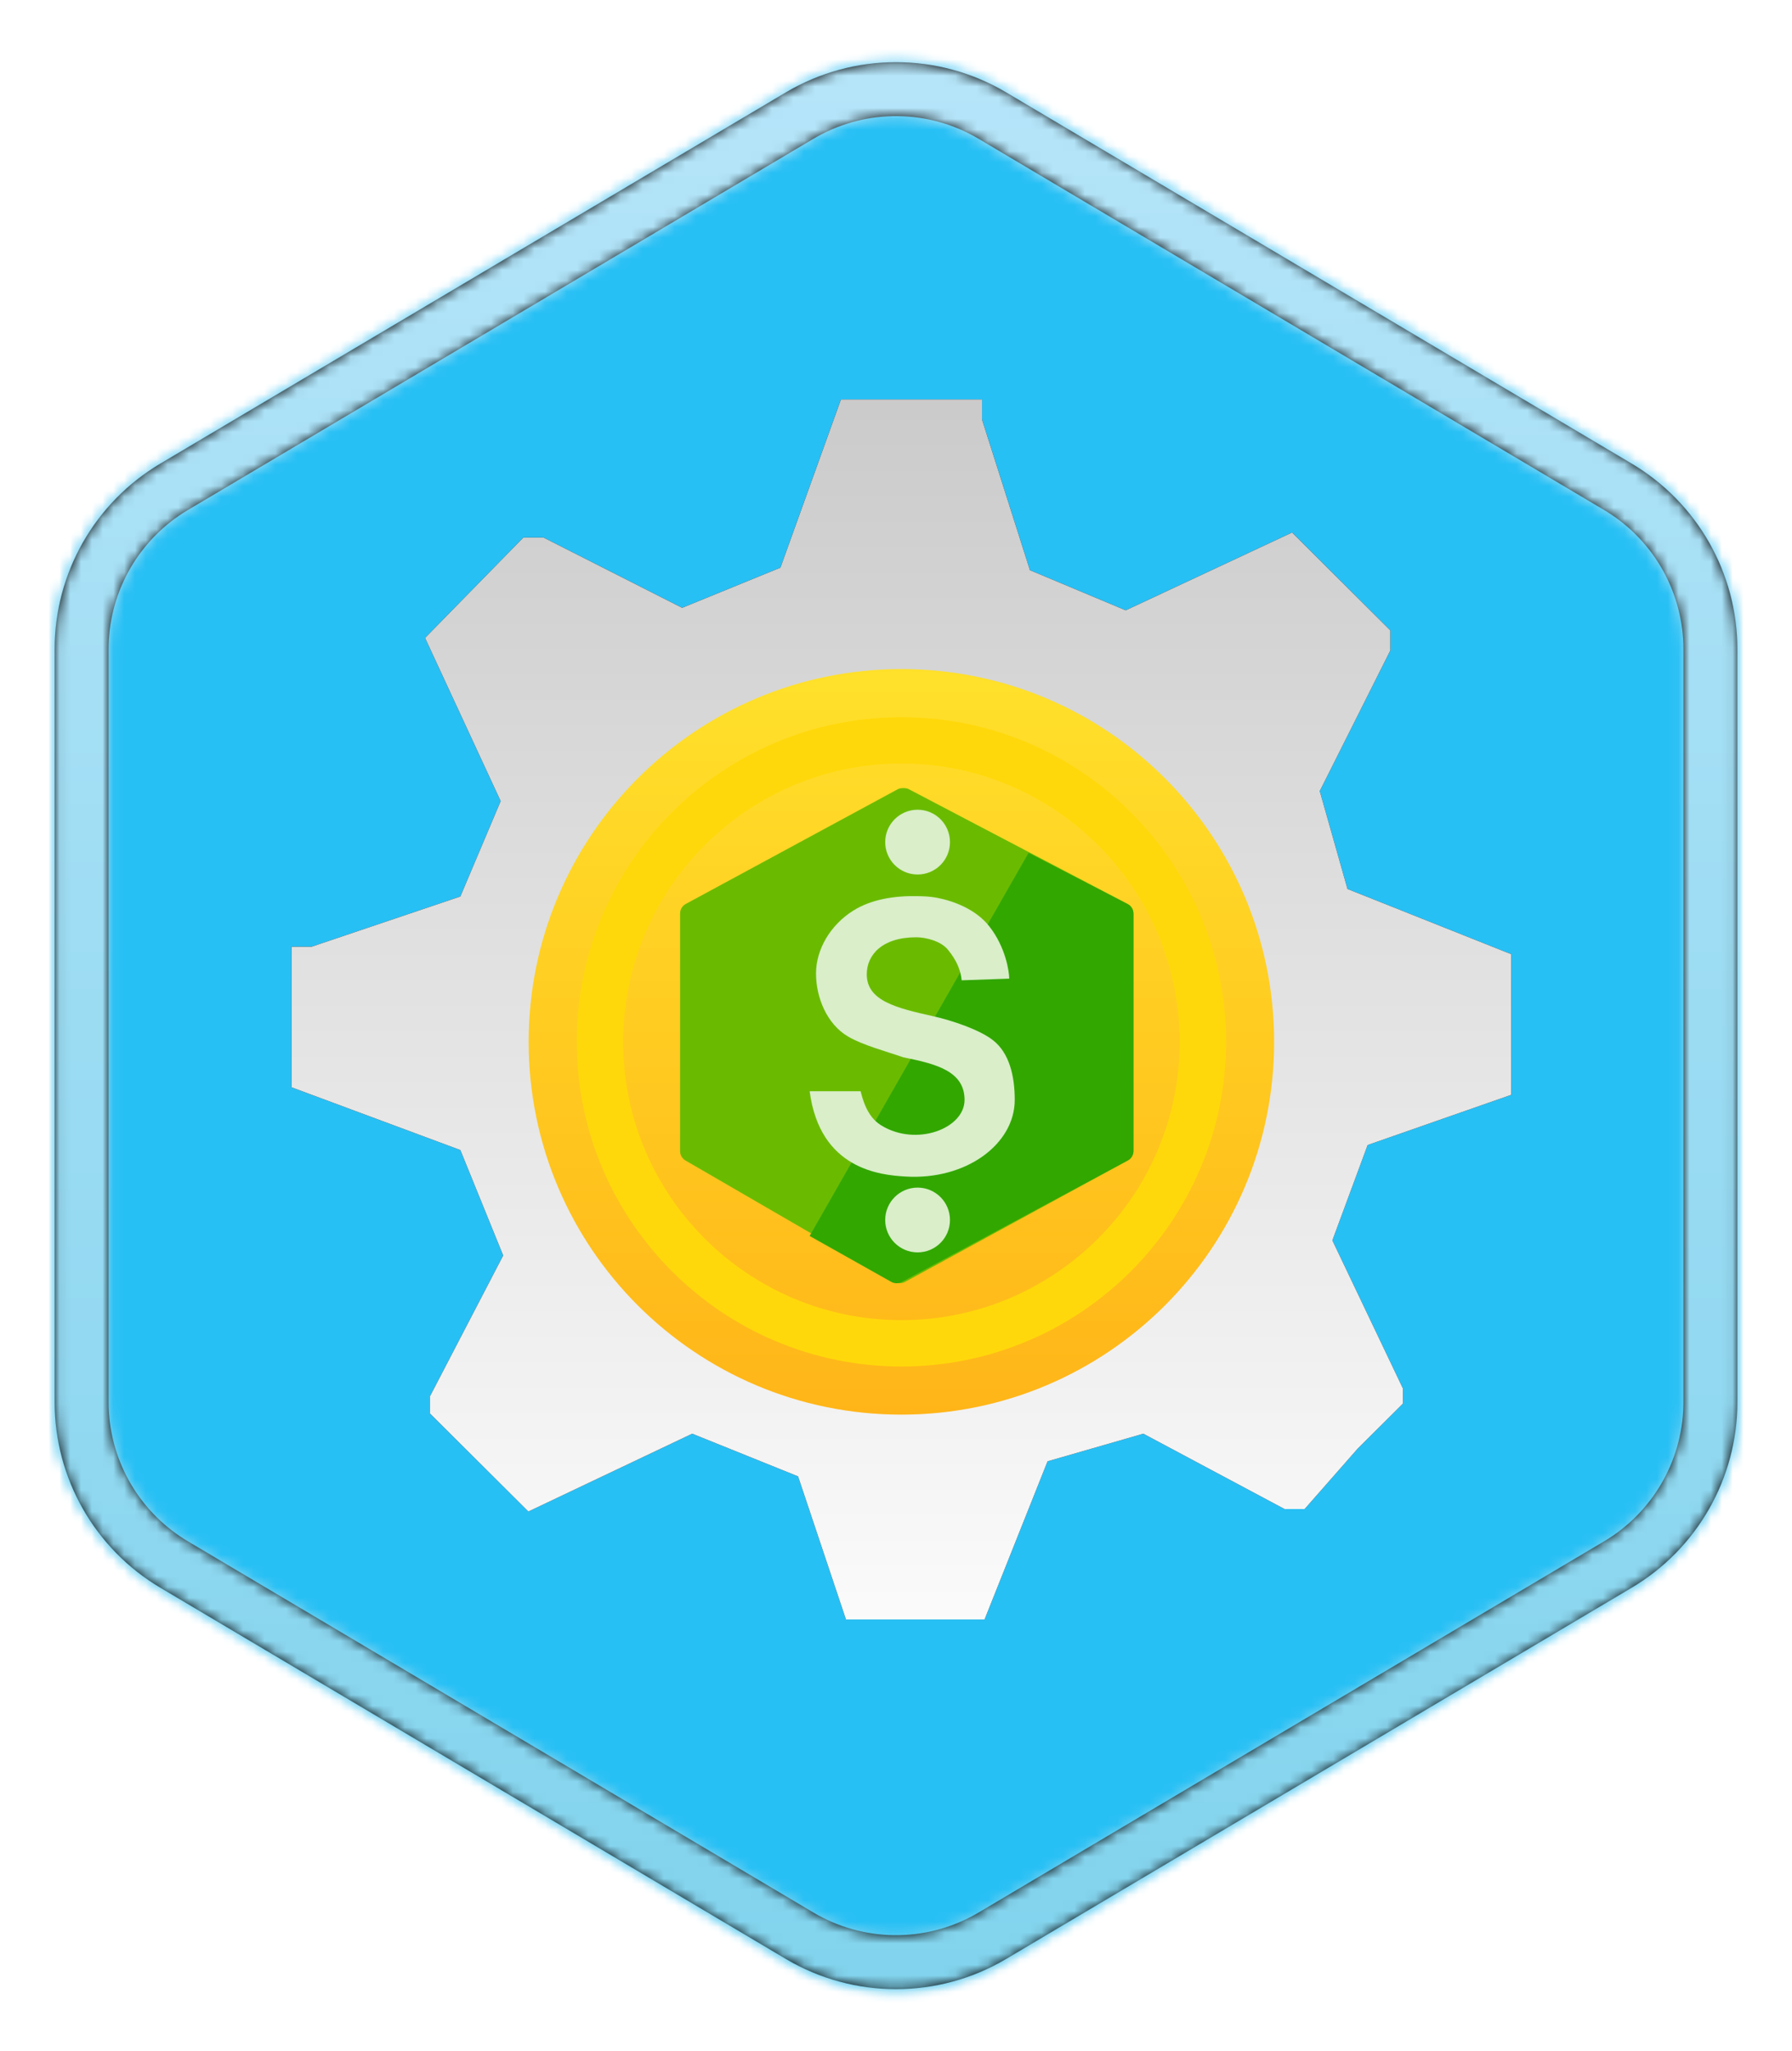
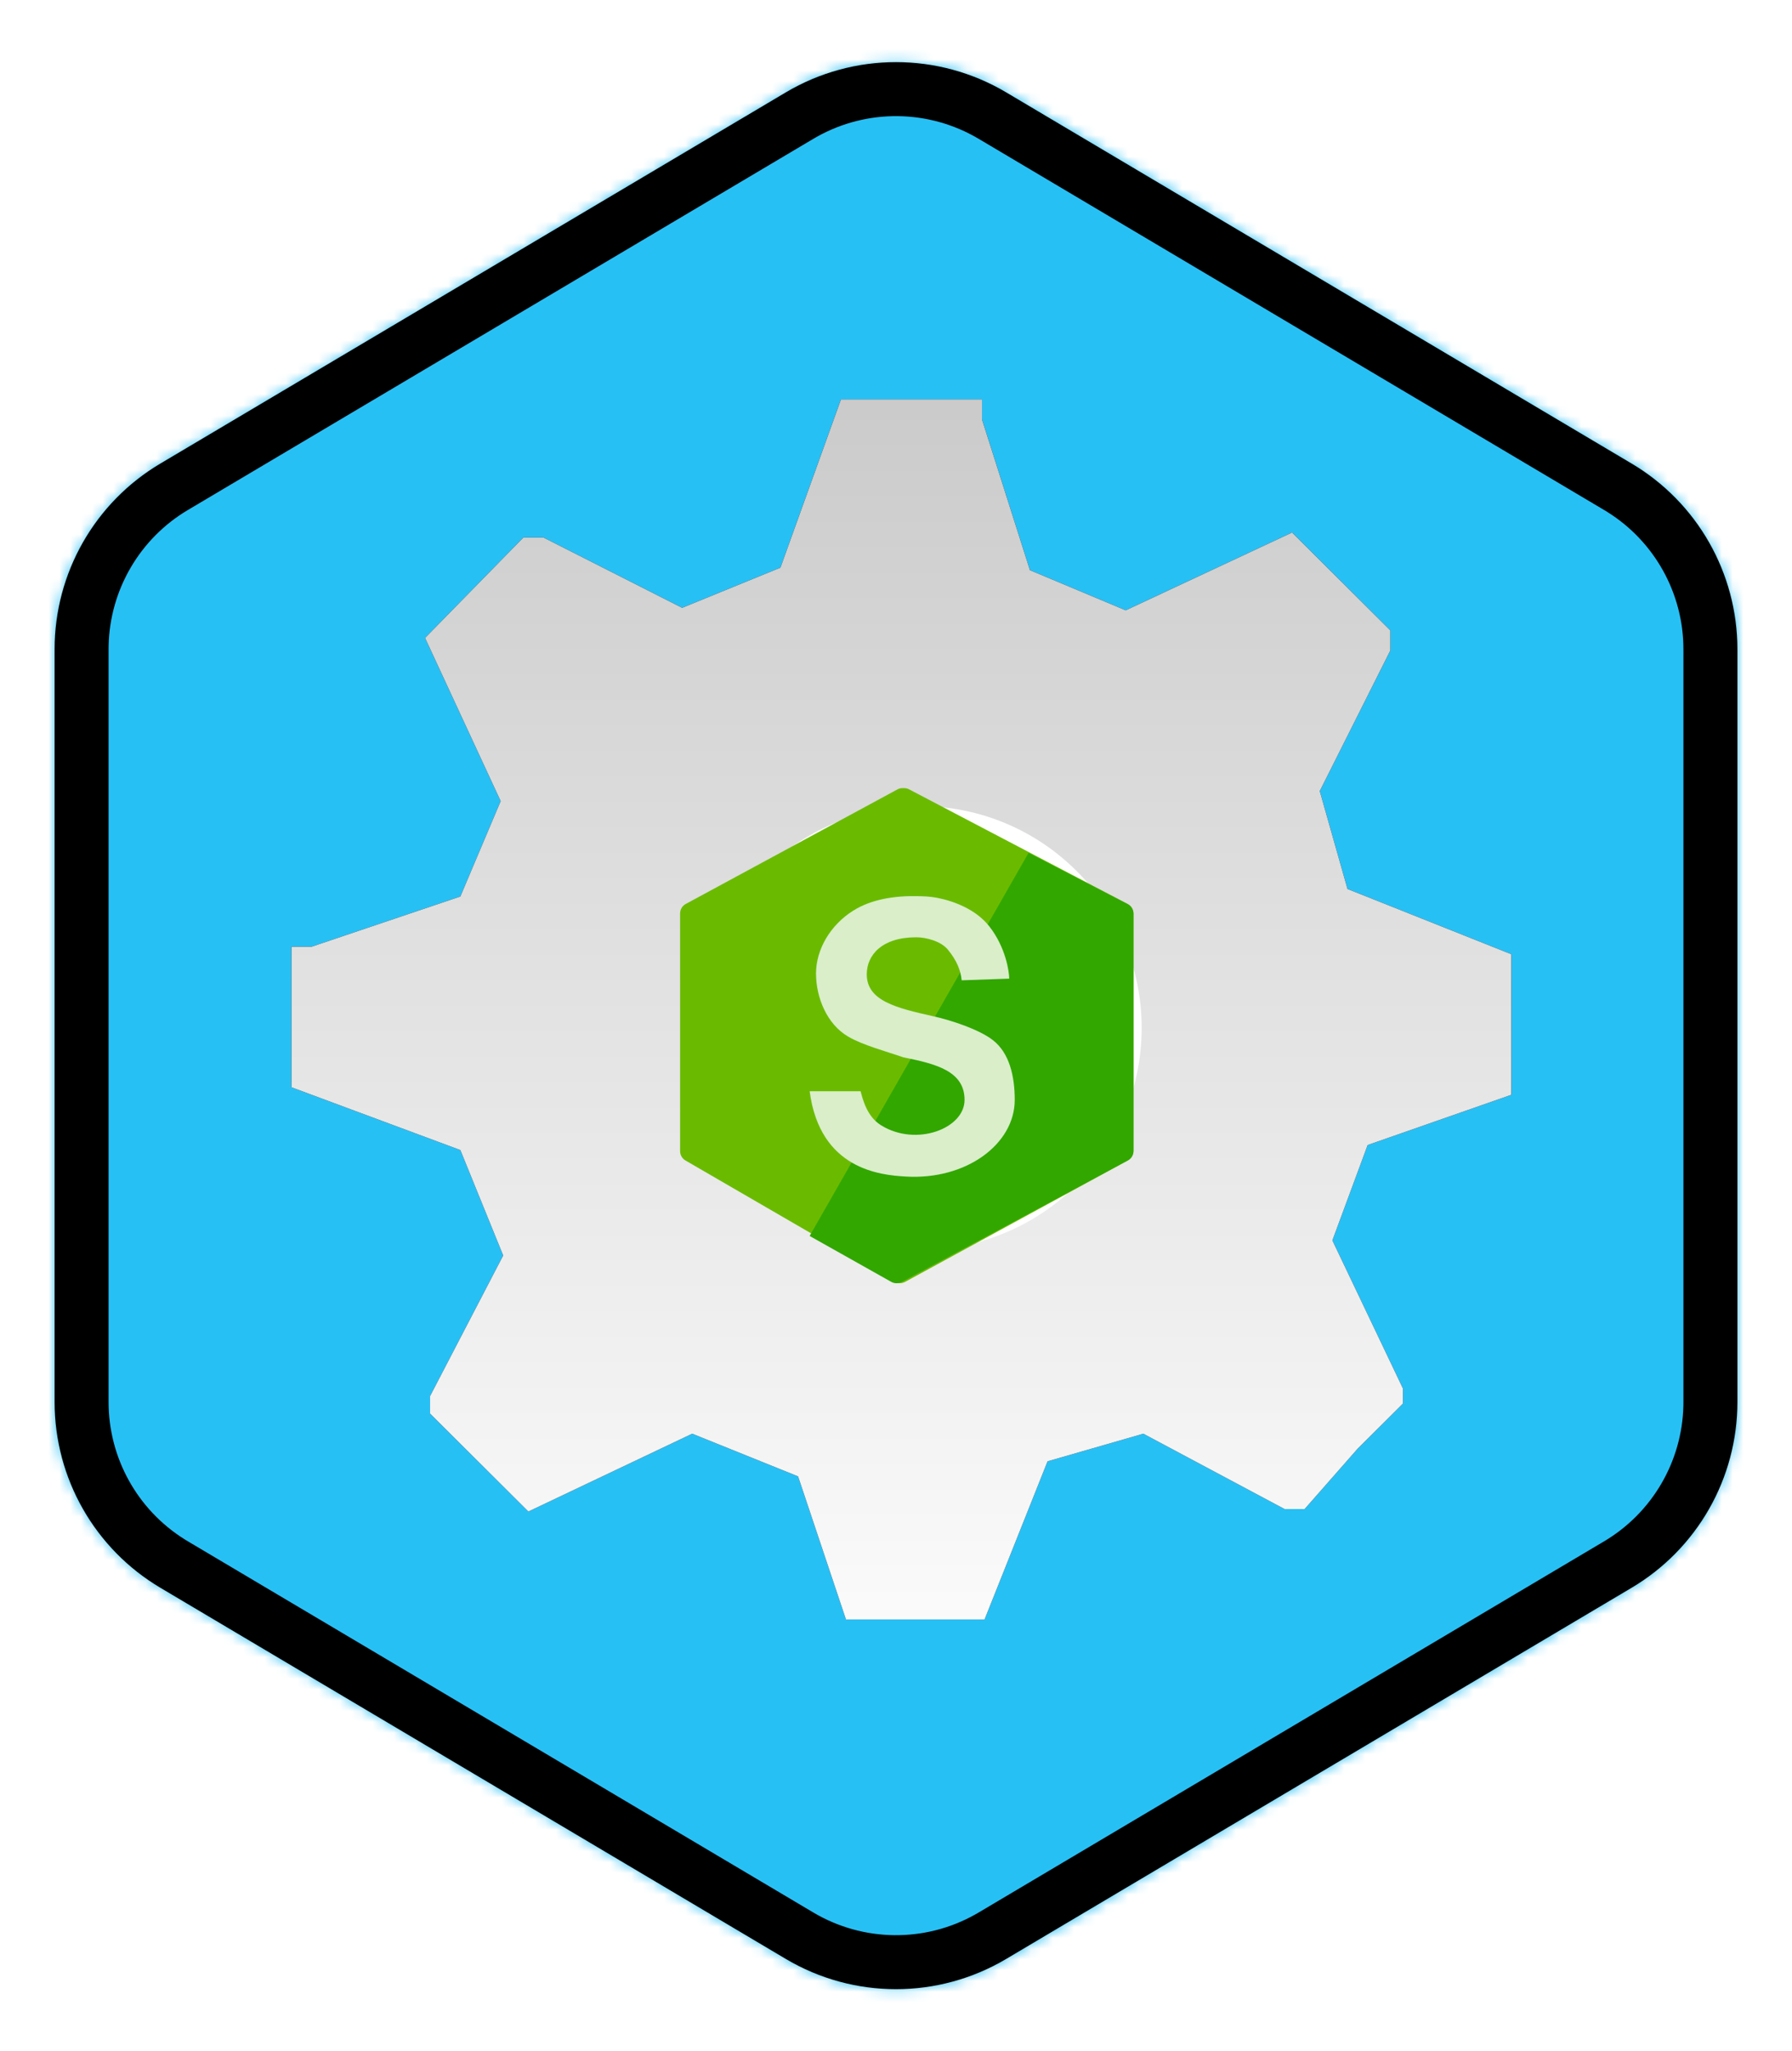
<svg xmlns="http://www.w3.org/2000/svg" xmlns:xlink="http://www.w3.org/1999/xlink" width="166px" height="190px" viewBox="0 0 166 190" version="1.1">
  <title>NA/Control-Azure-spending-and-manage-bills-with-Azure-Cost-Management-and-billing</title>
  <desc>Created with Sketch.</desc>
  <defs>
    <path d="M100.206,6.556 L158.148,40.938 C164.22,44.541 167.942,51.078 167.942,58.138 L167.942,127.862 C167.942,134.922 164.22,141.459 158.148,145.062 L100.206,179.444 C93.914,183.177 86.086,183.177 79.794,179.444 L21.852,145.062 C15.78,141.459 12.058,134.922 12.058,127.862 L12.058,58.138 C12.058,51.078 15.78,44.541 21.852,40.938 L79.794,6.556 C86.086,2.823 93.914,2.823 100.206,6.556 Z" id="path-1" />
    <path d="M88.206,3.056 L146.148,37.438 C152.22,41.041 155.942,47.578 155.942,54.638 L155.942,124.362 C155.942,131.422 152.22,137.959 146.148,141.562 L88.206,175.944 C81.914,179.677 74.086,179.677 67.794,175.944 L9.852,141.562 C3.78,137.959 0.058,131.422 0.058,124.362 L0.058,54.638 C0.058,47.578 3.78,41.041 9.852,37.438 L67.794,3.056 C74.086,-0.677 81.914,-0.677 88.206,3.056 Z M85.655,7.356 C81.043,4.62 75.331,4.557 70.669,7.17 L70.345,7.356 L12.403,41.738 C7.951,44.38 5.183,49.126 5.062,54.286 L5.058,54.638 L5.058,124.362 C5.058,129.539 7.727,134.341 12.102,137.078 L12.403,137.262 L70.345,171.644 C74.957,174.38 80.669,174.443 85.331,171.83 L85.655,171.644 L143.597,137.262 C148.049,134.62 150.817,129.874 150.938,124.714 L150.942,124.362 L150.942,54.638 C150.942,49.461 148.273,44.659 143.898,41.922 L143.597,41.738 L85.655,7.356 Z" id="path-3" />
    <linearGradient x1="50%" y1="0%" x2="50%" y2="100%" id="linearGradient-5">
      <stop stop-color="#B6E5F9" offset="0%" />
      <stop stop-color="#81D3ED" offset="100%" />
    </linearGradient>
    <filter x="-10.6%" y="-10.6%" width="121.2%" height="121.2%" filterUnits="objectBoundingBox" id="filter-6">
      <feOffset dx="0" dy="2" in="SourceAlpha" result="shadowOffsetOuter1" />
      <feGaussianBlur stdDeviation="2" in="shadowOffsetOuter1" result="shadowBlurOuter1" />
      <feColorMatrix values="0 0 0 0 0   0 0 0 0 0   0 0 0 0 0  0 0 0 0.1 0" type="matrix" in="shadowBlurOuter1" result="shadowMatrixOuter1" />
      <feMerge>
        <feMergeNode in="shadowMatrixOuter1" />
        <feMergeNode in="SourceGraphic" />
      </feMerge>
    </filter>
    <linearGradient x1="50%" y1="-9.939%" x2="50%" y2="100%" id="linearGradient-7">
      <stop stop-color="#FFFFFF" offset="0%" />
      <stop stop-color="#CBCBCB" offset="100%" />
    </linearGradient>
    <path d="M113,61.615 L113,48.595 L99.692,43.944 L96.424,35.109 L102.961,21.391 L102.961,19.996 L98.758,15.811 L93.855,10.23 L91.988,10.23 L78.913,17.206 L70.041,14.648 L64.205,0 L51.364,0 L46.928,13.253 L37.122,17.206 L21.946,9.998 L12.841,19.066 L12.841,20.693 L19.612,33.714 L15.643,43.479 L0,49.292 L0,62.313 L1.868,62.313 L15.643,66.963 L19.378,75.798 L12.374,90.912 L21.479,100.212 L23.347,100.212 L36.188,93.702 L45.293,97.422 L50.897,113 L63.971,113 L63.971,111.14 L68.407,97.189 L77.279,93.469 L92.688,100.677 L101.793,91.609 L101.793,89.749 L95.256,76.728 L97.824,67.66 L113,61.615 Z M57.436,72.641 C47.708,71.597 40.357,63.781 40.357,54.482 C40.357,45.184 47.708,37.367 57.436,36.323 C62.517,36.261 67.412,38.135 71.027,41.525 C74.643,44.916 76.677,49.541 76.677,54.366 L76.677,54.366 C76.743,59.232 74.737,63.917 71.114,67.358 C67.492,70.799 62.559,72.704 57.436,72.641 Z" id="path-8" />
    <filter x="0.0%" y="0.0%" width="100.0%" height="100.0%" filterUnits="objectBoundingBox" id="filter-9">
      <feOffset dx="0" dy="0" in="SourceAlpha" result="shadowOffsetOuter1" />
      <feColorMatrix values="0 0 0 0 0   0 0 0 0 0   0 0 0 0 0  0 0 0 0.1 0" type="matrix" in="shadowOffsetOuter1" />
    </filter>
    <filter x="-3.6%" y="-3.6%" width="108.6%" height="108.6%" filterUnits="objectBoundingBox" id="filter-10">
      <feOffset dx="0" dy="1" in="SourceAlpha" result="shadowOffsetOuter1" />
      <feColorMatrix values="0 0 0 0 0   0 0 0 0 0   0 0 0 0 0  0 0 0 0.096 0" type="matrix" in="shadowOffsetOuter1" result="shadowMatrixOuter1" />
      <feMerge>
        <feMergeNode in="shadowMatrixOuter1" />
        <feMergeNode in="SourceGraphic" />
      </feMerge>
    </filter>
    <linearGradient x1="50%" y1="2.046%" x2="50%" y2="100%" id="linearGradient-11">
      <stop stop-color="#FFE02A" offset="0%" />
      <stop stop-color="#FFB518" offset="100%" />
    </linearGradient>
  </defs>
  <g id="Badges" stroke="none" stroke-width="1" fill="none" fill-rule="evenodd">
    <g id="N/A-3" transform="translate(-127, -35)">
      <g id="NA/Control-Azure-spending-and-manage-bills-with-Azure-Cost-Management-and-billing" transform="translate(154, 74)">
        <g id="Trophy-Plates/Hex" transform="translate(6, 6)">
          <g id="BG" transform="translate(-40, -43)">
            <mask id="mask-2" fill="white">
              <use xlink:href="#path-1" />
            </mask>
            <path stroke="#FFFFFF" stroke-width="5" d="M101.482,4.406 C97.943,2.306 93.971,1.256 90,1.256 C86.029,1.256 82.057,2.306 78.518,4.406 L20.576,38.788 C13.745,42.842 9.558,50.196 9.558,58.138 L9.558,127.862 C9.558,135.804 13.745,143.158 20.576,147.212 L78.518,181.594 C82.057,183.694 86.029,184.744 90,184.744 C93.971,184.744 97.943,183.694 101.482,181.594 L159.424,147.212 C166.255,143.158 170.442,135.804 170.442,127.862 L170.442,58.138 C170.442,50.196 166.255,42.842 159.424,38.788 L101.482,4.406 Z" />
            <g id="Colors/Azure/Border" mask="url(#mask-2)" fill="#27C0F5">
              <g transform="translate(0, 0.5)" id="Rectangle">
                <rect x="0" y="0" width="180" height="185" />
              </g>
            </g>
          </g>
          <g id="Border" transform="translate(-28, -39.5)">
            <mask id="mask-4" fill="white">
              <use xlink:href="#path-3" />
            </mask>
            <use fill="#000000" fill-rule="nonzero" xlink:href="#path-3" />
            <g id="Colors/Azure/BG-Gradient-2" mask="url(#mask-4)" fill="url(#linearGradient-5)">
              <g transform="translate(-12, -3)" id="Rectangle">
-                 <rect x="0" y="0" width="180" height="185" />
-               </g>
+                 </g>
            </g>
          </g>
        </g>
        <g id="Group">
          <g id="Gear" filter="url(#filter-6)" transform="translate(56.5, 56.5) scale(1, -1) translate(-56.5, -56.5) ">
            <g id="a30ee4c9-49d5-4d00-a305-a6a3597e53b7" fill-rule="nonzero">
              <g id="Shape">
                <use fill="black" fill-opacity="1" filter="url(#filter-9)" xlink:href="#path-8" />
                <use fill="url(#linearGradient-7)" xlink:href="#path-8" />
              </g>
            </g>
            <circle id="Oval" fill="#FFFFFF" cx="58.212" cy="54.788" r="20.545" />
          </g>
          <g id="Coin-Money" filter="url(#filter-10)" transform="translate(21.972, 21.972)">
-             <path d="M0,34.528 C0,53.597 15.459,69.056 34.528,69.056 C53.597,69.056 69.056,53.597 69.056,34.528 C69.056,15.459 53.597,0 34.528,0 C15.459,0 0,15.459 0,34.528 Z" id="Fill-21" fill="url(#linearGradient-11)" />
-             <path d="M34.528,8.751 C20.314,8.751 8.751,20.314 8.751,34.528 C8.751,48.741 20.314,60.304 34.528,60.304 C48.741,60.304 60.304,48.741 60.304,34.528 C60.304,20.314 48.741,8.751 34.528,8.751 Z M34.528,64.6 C17.945,64.6 4.455,51.11 4.455,34.528 C4.455,17.945 17.945,4.455 34.528,4.455 C51.111,4.455 64.6,17.945 64.6,34.528 C64.6,51.11 51.111,64.6 34.528,64.6 L34.528,64.6 Z" id="Fill-24" fill="#FFD80B" />
-           </g>
+             </g>
        </g>
        <g id="Cost-Managment" transform="translate(36, 34)">
          <path d="M20.129,0.12 L0.524,10.728 C0.201,10.902 -2.670089e-16,11.24 0,11.607 L0,33.622 C-1.95473205e-15,33.979 0.19,34.309 0.498,34.488 L19.865,45.718 C20.167,45.893 20.539,45.898 20.845,45.731 L41.479,34.483 C41.8,34.308 42,33.971 42,33.605 L42,11.616 C42,11.244 41.794,10.903 41.464,10.73 L21.218,0.114 C21.075,0.039 20.915,2.85686415e-15 20.754,0 L20.605,0 C20.438,-3.93103615e-15 20.275,0.041 20.129,0.12 Z" id="Path-16" fill="#6ABB00" />
          <path d="M12,41.479 L32.279,6 L41.459,10.741 C41.791,10.913 42,11.256 42,11.63 L42,33.604 C42,33.972 41.798,34.311 41.473,34.485 L20.524,45.74 C20.222,45.902 19.859,45.898 19.56,45.731 L12,41.479 L12,41.479 Z" id="Path-23" fill="#32A700" />
          <g id="Group-3" transform="translate(12, 10)" fill="#D9EEC9">
            <path d="M4.72,18.072 C5.103,19.628 5.668,20.643 6.639,21.241 C9.871,23.231 14.351,21.538 14.351,18.876 C14.351,16.215 11.728,15.543 8.676,14.932 C7.008,14.354 4.928,13.809 3.559,13.008 C1.598,11.86 0.591,9.389 0.591,7.17 C0.591,4.951 1.907,2.687 4.034,1.348 C5.706,0.296 7.862,-0.048 10.044,0.005 C10.422,0.015 11.089,0.015 11.862,0.169 C13.407,0.477 15.412,1.241 16.637,2.796 C18.172,4.746 18.488,7.017 18.488,7.643 L14.083,7.8 C13.994,6.891 13.642,5.975 12.799,4.951 C12.172,4.189 10.818,3.815 9.871,3.815 C6.718,3.815 5.292,5.445 5.292,7.245 C5.292,9.706 8.04,10.367 11.474,11.134 C13.118,11.501 15.711,12.35 16.988,13.351 C18.488,14.524 19,16.635 19,18.876 C19,22.942 14.54,26.317 8.89,25.976 C6.566,25.836 0.958,25.339 0,18.072 L4.72,18.072 Z" id="Fill-1" />
          </g>
-           <circle id="Oval" fill="#D9EEC9" cx="22" cy="40" r="3" />
-           <circle id="Oval-Copy-3" fill="#D9EEC9" cx="22" cy="5" r="3" />
        </g>
      </g>
    </g>
  </g>
</svg>